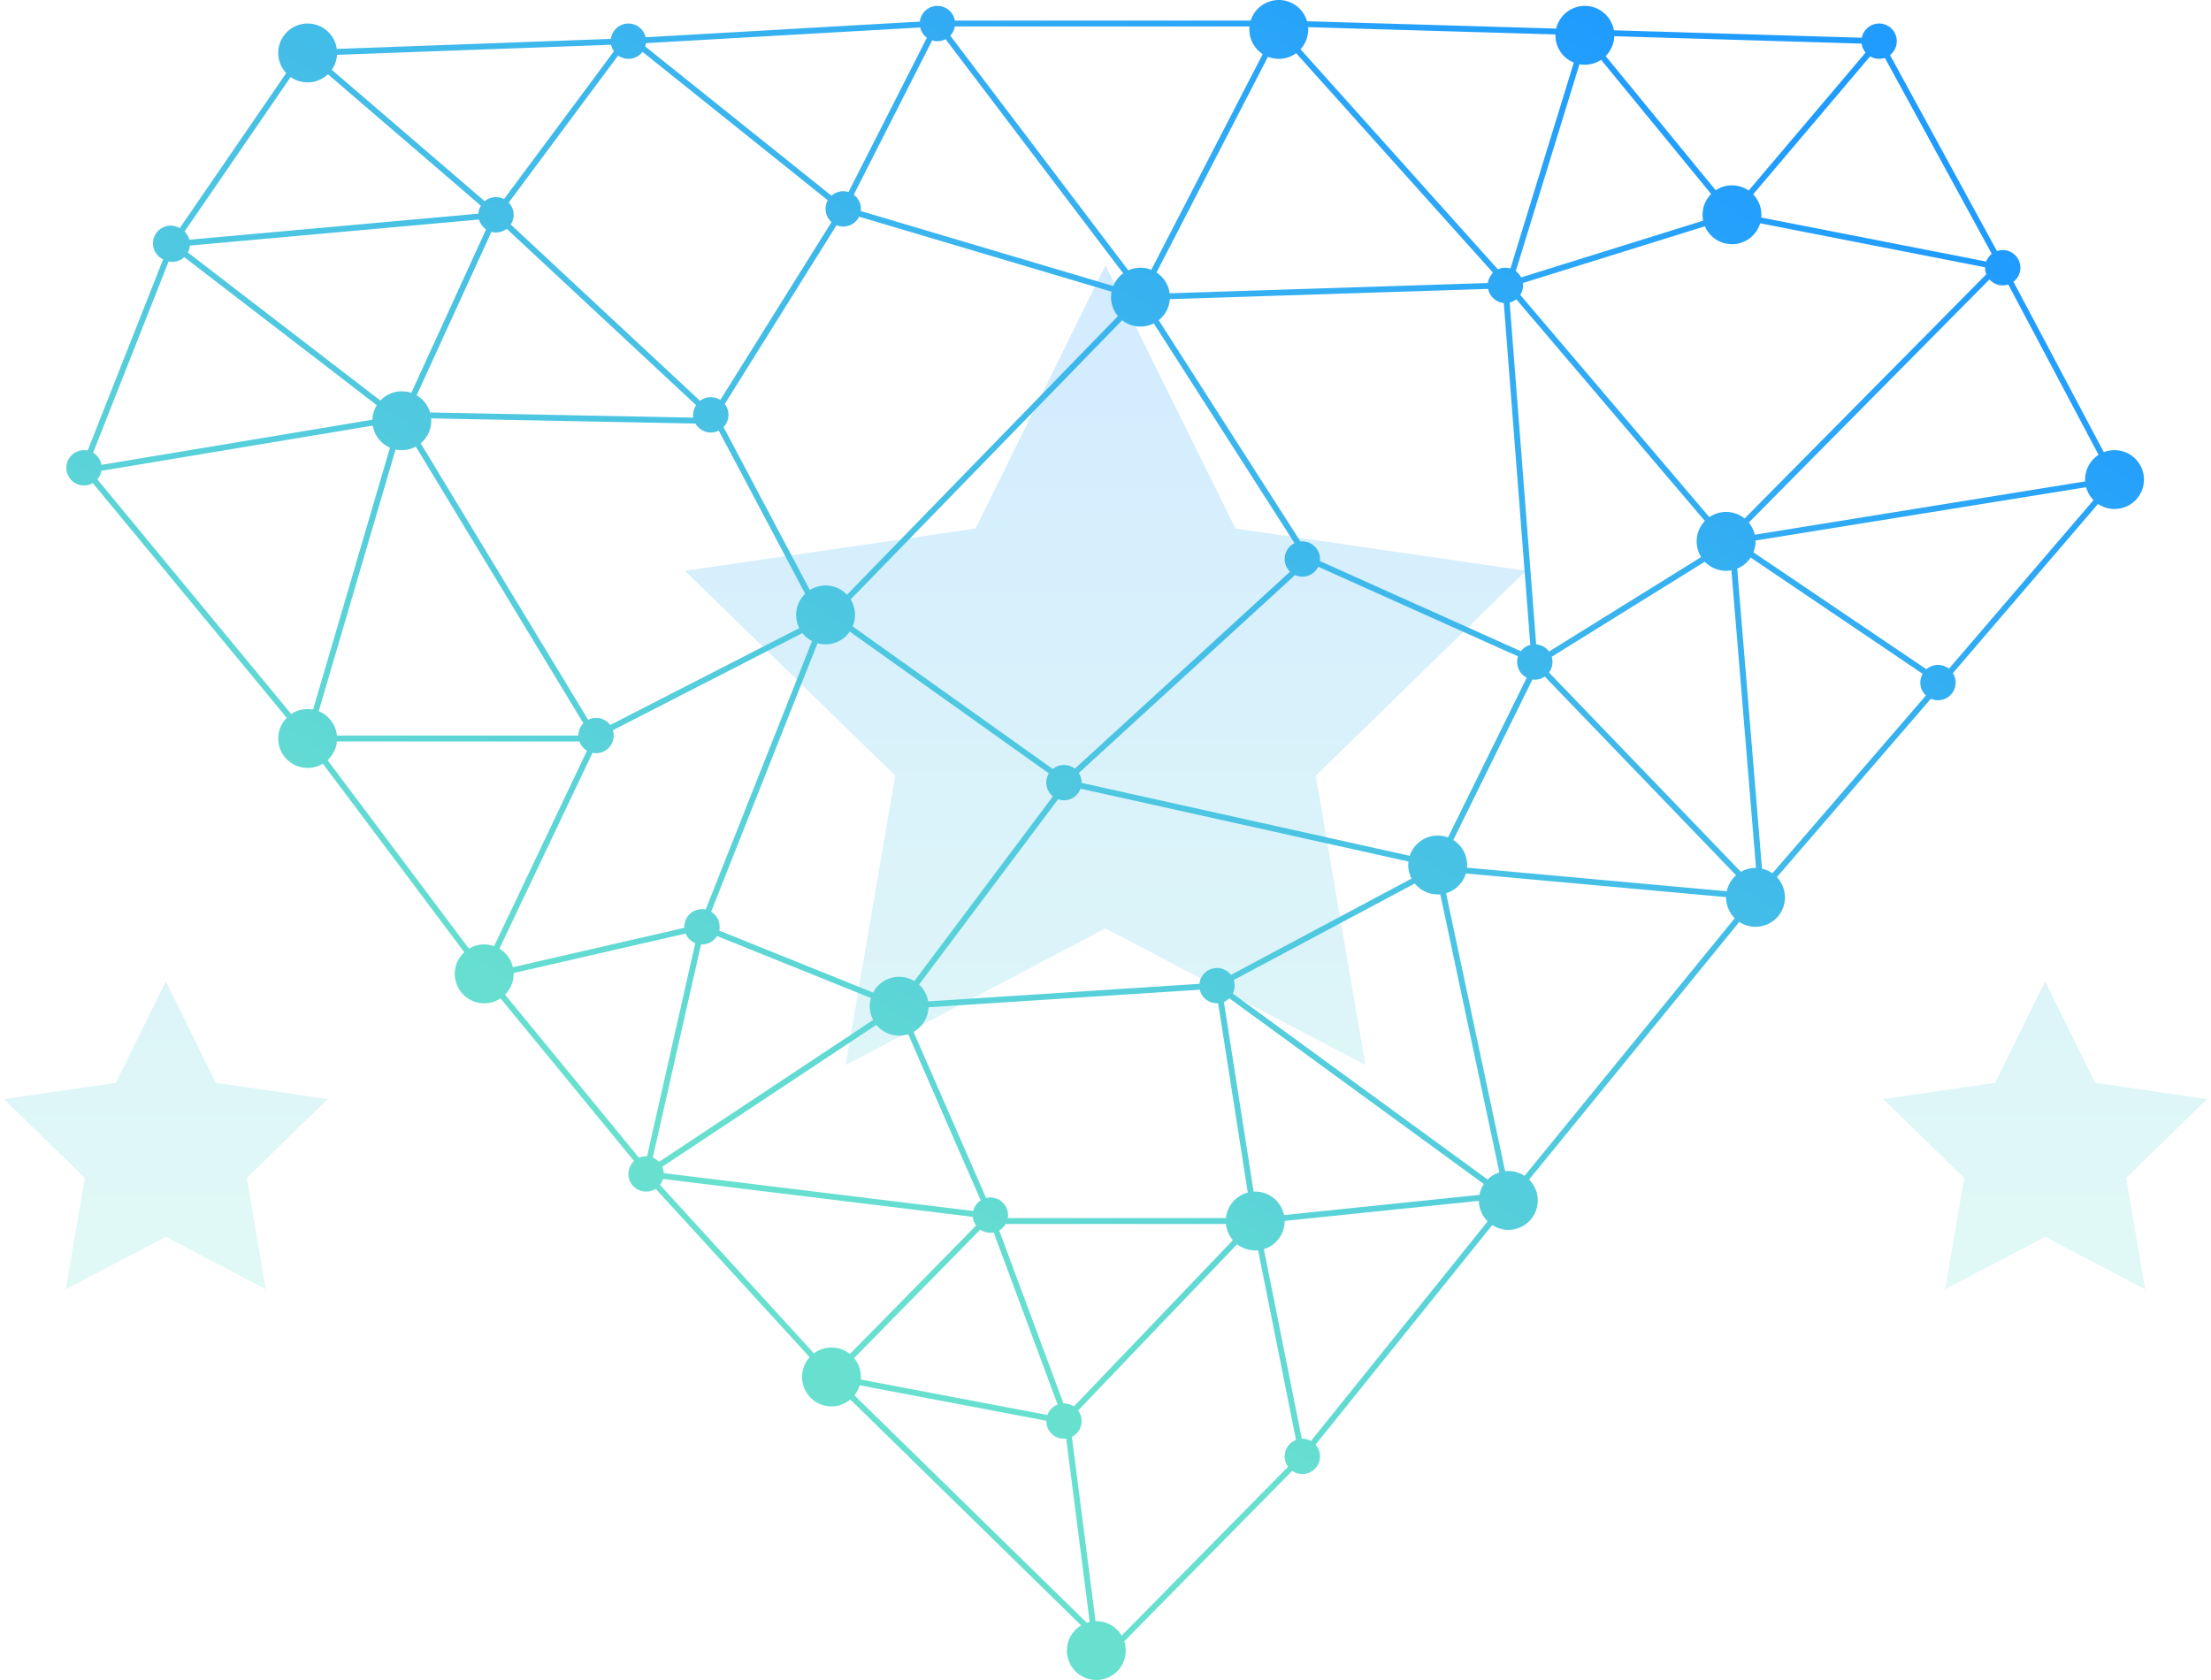
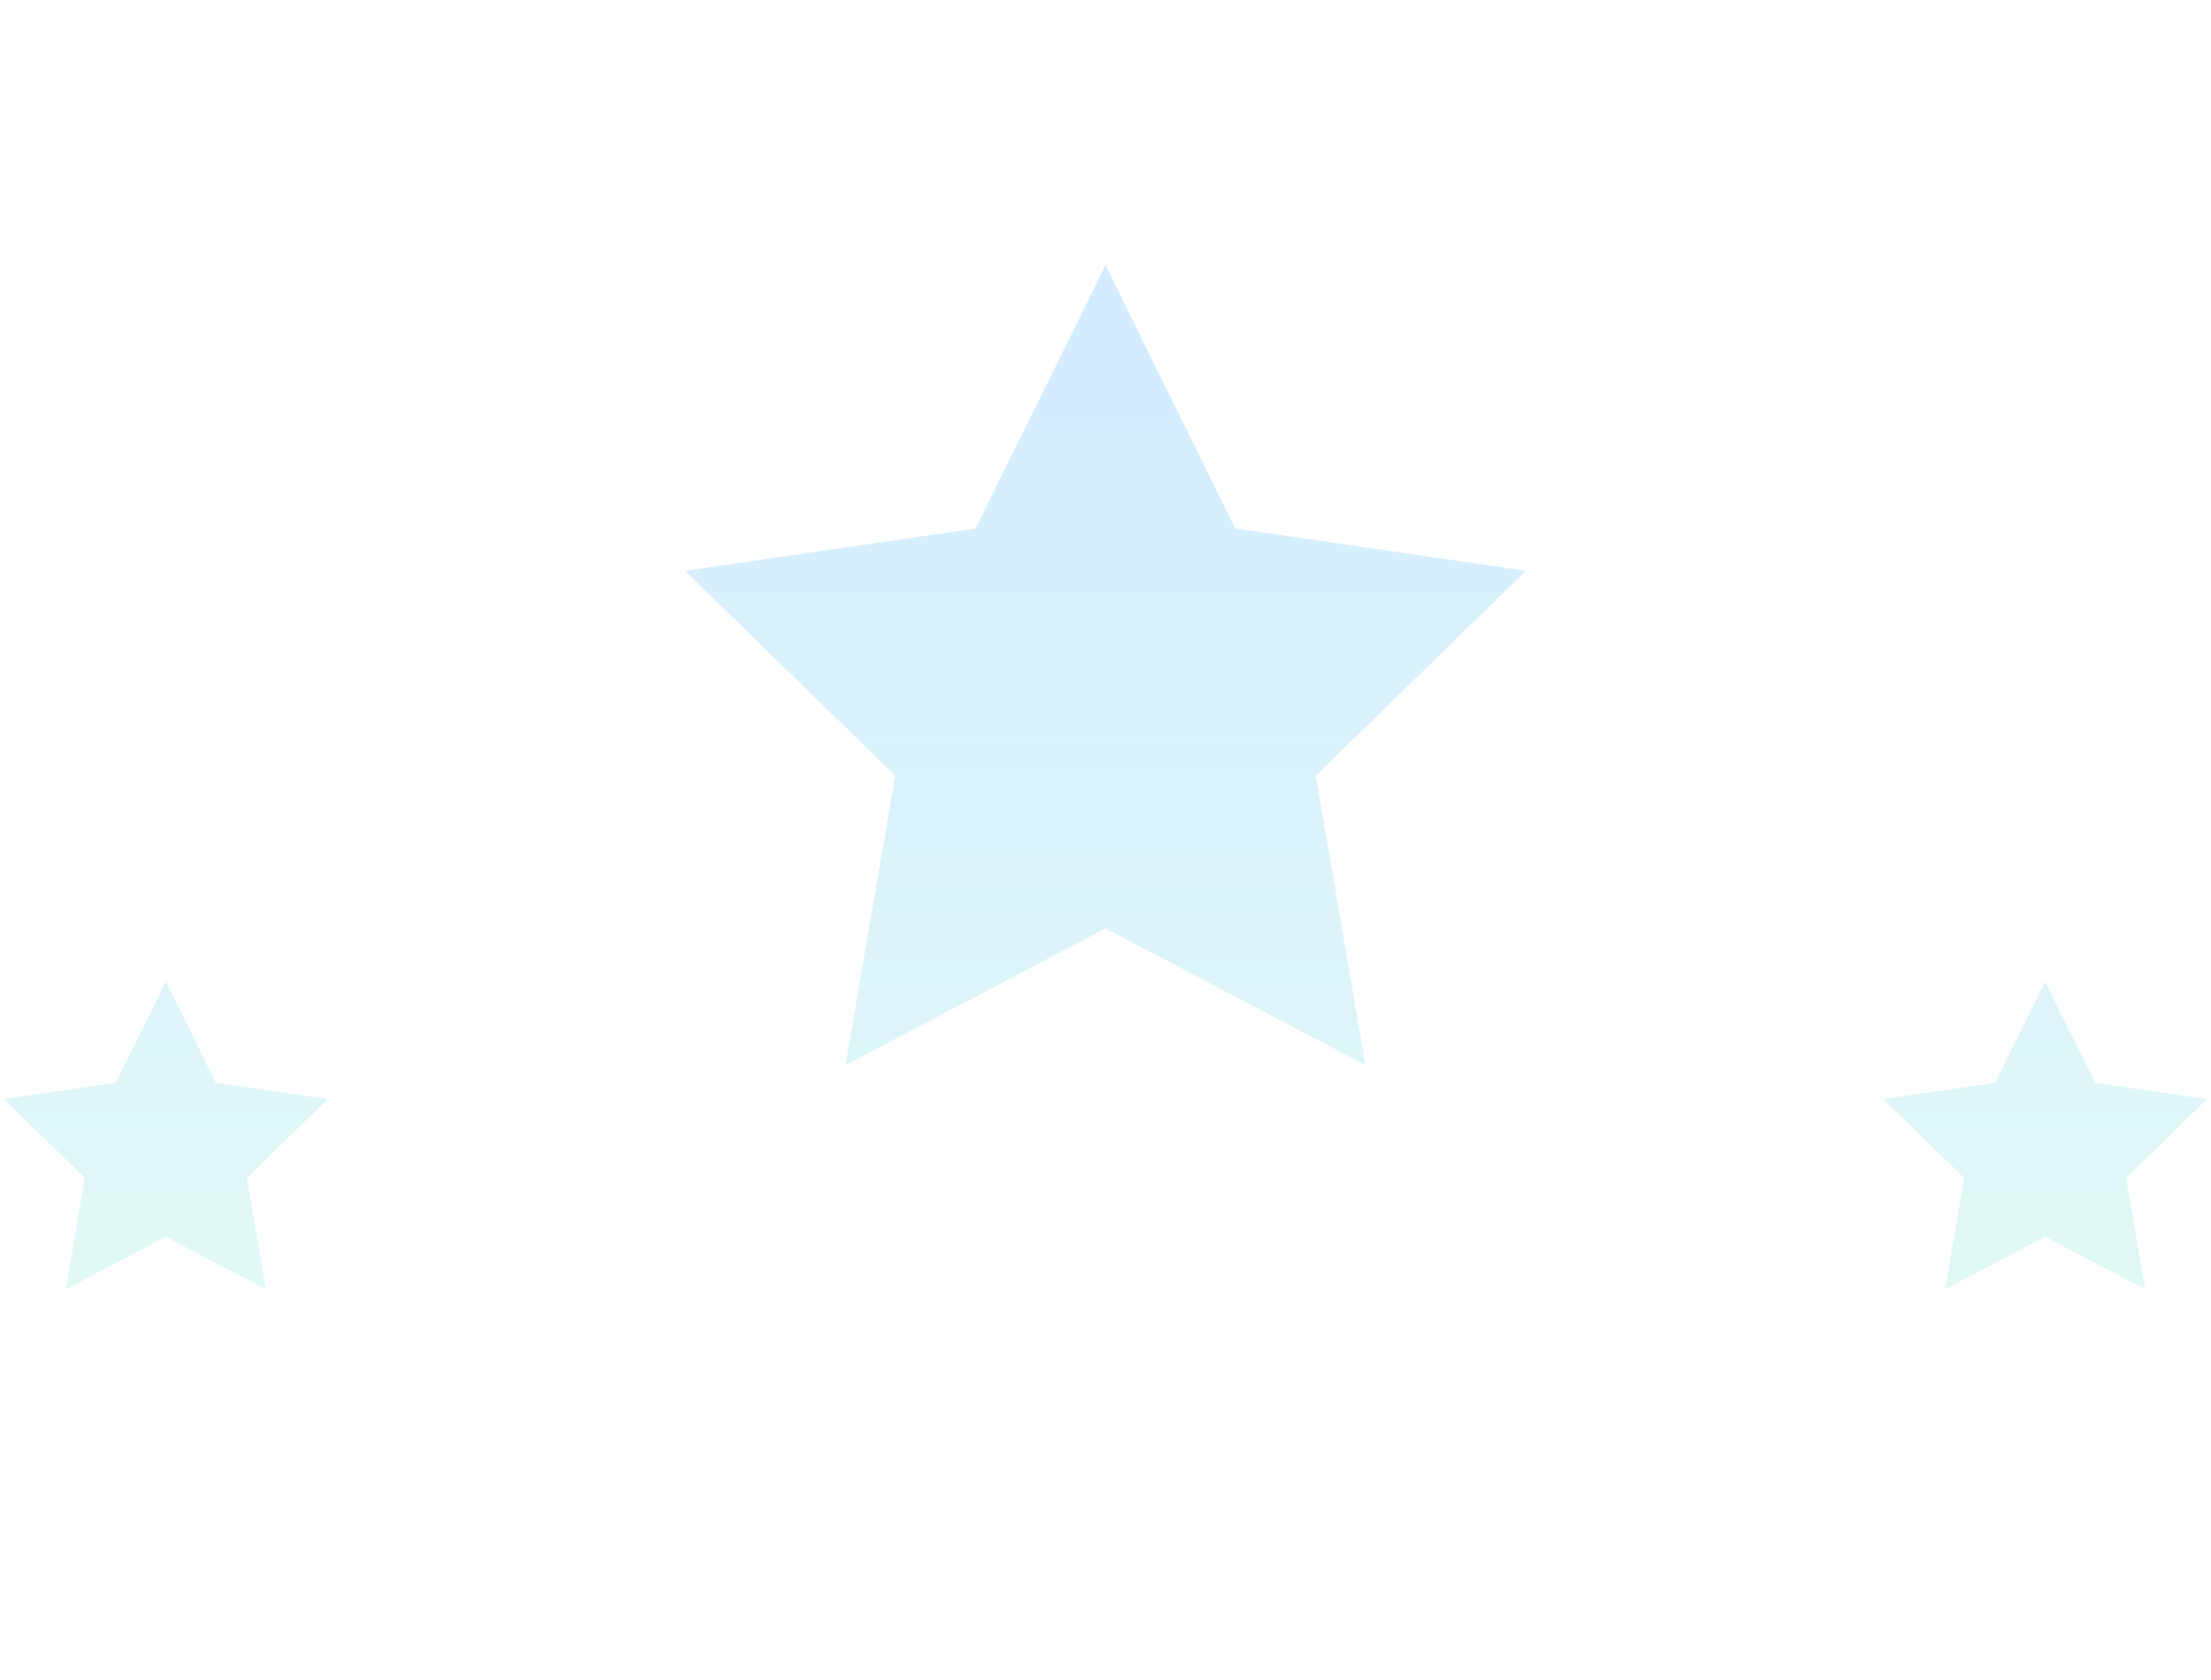
<svg xmlns="http://www.w3.org/2000/svg" width="500" height="380" viewBox="0 0 500 380">
  <defs>
    <linearGradient id="a" x1="50%" x2="50%" y1="100%" y2="0%">
      <stop offset="0%" stop-color="#68E0CF" />
      <stop offset="100%" stop-color="#209CFF" />
    </linearGradient>
    <linearGradient id="b" x1="50%" x2="96.747%" y1="82.706%" y2="18.951%">
      <stop offset="0%" stop-color="#68E0CF" />
      <stop offset="100%" stop-color="#209CFF" />
    </linearGradient>
  </defs>
  <g fill="none" fill-rule="evenodd">
    <path fill="url(#a)" d="M251 210l-58.779 30.902 11.226-65.451-47.553-46.353 65.717-9.549L251 60l29.39 59.55 65.716 9.548-47.553 46.353 11.226 65.45zM38.5 279.75l-22.63 11.897 4.322-25.198-18.308-17.846 25.301-3.677L38.5 222l11.315 22.926 25.3 3.677-18.307 17.846 4.322 25.198zM463.5 279.75l-22.63 11.897 4.322-25.198-18.308-17.846 25.301-3.677L463.5 222l11.315 22.926 25.3 3.677-18.307 17.846 4.322 25.198z" opacity=".2" transform="translate(-1)" />
-     <path fill="url(#b)" d="M20.82 101.907l17.073-43.252a3.993 3.993 0 1 1 3.745-7.042l24.083-35.077a6.655 6.655 0 1 1 11.443-5.465l61.987-2.275a3.994 3.994 0 0 1 7.853-.368l62.015-3.544a3.994 3.994 0 0 1 7.907-.226h66.91a6.658 6.658 0 0 1 12.745.15l56.336 1.656a6.658 6.658 0 0 1 13.04.387l56.074 1.683a3.994 3.994 0 1 1 6.386 3.92l24.18 44.33a3.993 3.993 0 0 1 3.734 6.943l20.431 38.55a6.655 6.655 0 1 1-1.313 11.706l-32.818 38.276a3.993 3.993 0 0 1-4.984 5.792l-34.82 40.348a6.655 6.655 0 0 1-8.5 10.13l-47.532 58.284a6.655 6.655 0 0 1-8.334 10.288l-39.965 49.67a3.993 3.993 0 0 1-5.275 5.923l-37.976 38.56a6.655 6.655 0 1 1-9.763-3.606l-52.186-51.087a6.655 6.655 0 0 1-9.202-9.572l-34.825-38.1a3.993 3.993 0 0 1-4.882-6.282l-30.199-36.786a6.655 6.655 0 0 1-8.193-10.439l-31.983-42.644a6.655 6.655 0 0 1-8.171-10.379l-43.853-53.085a3.993 3.993 0 1 1-1.168-7.367zm1.238.489a3.996 3.996 0 0 1 1.873 2.753l61.285-10.214c.04-1.201.4-2.321.996-3.279l-43.54-33.492a3.979 3.979 0 0 1-3.54.98l-17.074 43.252zm1.87 4.103c-.126.729-.45 1.39-.914 1.927l43.852 53.085a6.624 6.624 0 0 1 3.705-1.126c.42 0 .83.039 1.227.113l17.39-59.237a6.664 6.664 0 0 1-3.885-4.991l-61.375 10.229zm88.203-54.06L95.226 89.42a6.671 6.671 0 0 1 3.03 3.876l59.544 1.168a3.974 3.974 0 0 1 .61-2.824l-42.82-39.887a3.999 3.999 0 0 1-3.46.688zm-1.21-.553a4 4 0 0 1-1.605-2.23l-65.377 5.89a3.968 3.968 0 0 1-.454 1.564l43.54 33.492a6.636 6.636 0 0 1 4.842-2.09c.752 0 1.474.124 2.148.354l16.906-36.98zm-1.743-3.554a3.97 3.97 0 0 1 .565-1.812L75.159 16.8a6.632 6.632 0 0 1-4.588 1.834c-1.43 0-2.754-.451-3.84-1.218L42.736 52.367a3.99 3.99 0 0 1 1.086 1.853l65.357-5.888zm1.433-2.821a3.977 3.977 0 0 1 2.552-.923c.654 0 1.271.158 1.816.436l24.858-33.42a3.972 3.972 0 0 1-.638-1.478l-61.986 2.275a6.619 6.619 0 0 1-1.186 3.39l34.584 29.72zm5.436.309a3.98 3.98 0 0 1 1.109 2.761c0 .812-.242 1.567-.658 2.197l42.819 39.887a3.976 3.976 0 0 1 2.427-.823c.792 0 1.53.23 2.15.628l25.147-40.234a3.983 3.983 0 0 1-1.342-2.986c0-.705.183-1.368.504-1.943l-41.907-33.582a3.987 3.987 0 0 1-3.186 1.585 3.975 3.975 0 0 1-2.327-.748L116.047 45.82zm18.938 124.467l-21.042 44.297a6.665 6.665 0 0 1 3.042 4.19l38.776-8.909a3.993 3.993 0 0 1 4.818-4.14l24.061-60.724a6.684 6.684 0 0 1-2.174-1.8l-42.868 21.97a3.993 3.993 0 0 1-4.614 5.116zm-1.244-.484a4.005 4.005 0 0 1-1.717-2.097h-54.83a6.639 6.639 0 0 1-2.118 4.232l31.984 42.645a6.624 6.624 0 0 1 3.44-.958c.787 0 1.541.137 2.242.387l20.999-44.21zm-1.944-3.428a3.98 3.98 0 0 1 1.128-2.782L95.036 101.02a6.68 6.68 0 0 1-4.58.652l-17.38 59.2a6.66 6.66 0 0 1 4.117 5.503h54.604zm2.205-3.572a3.976 3.976 0 0 1 1.788-.421c1.31 0 2.472.63 3.2 1.605l42.759-21.914a6.627 6.627 0 0 1-.705-2.984c0-1.88.78-3.58 2.035-4.79l-19.535-36.898a3.992 3.992 0 0 1-5.275-1.598l-59.768-1.172a6.64 6.64 0 0 1-2.363 5.639l37.864 62.533zm106.274 17.987l-31.434 41.913a6.643 6.643 0 0 1 2.06 3.805l61.336-3.975a3.994 3.994 0 0 1 7.133-2.03l40.842-21.783a6.626 6.626 0 0 1-.7-3.85l-74.156-16.48a3.995 3.995 0 0 1-5.08 2.4zm-1.173-.654a3.985 3.985 0 0 1-1.492-3.113c0-.764.215-1.478.587-2.084l-45.017-32.075a6.648 6.648 0 0 1-5.482 2.88 6.66 6.66 0 0 1-1.821-.252l-24.061 60.725a3.99 3.99 0 0 1 1.832 4.27l34.793 14.02a6.654 6.654 0 0 1 5.894-3.561c1.26 0 2.437.35 3.441.957l31.326-41.767zm-.026-6.205a3.977 3.977 0 0 1 2.527-.901c.926 0 1.778.315 2.455.843l48.668-44.564a3.993 3.993 0 0 1 1.026-6.451L261.92 73.152a6.627 6.627 0 0 1-3.012.718 6.627 6.627 0 0 1-4.139-1.443L193.36 135.59a6.624 6.624 0 0 1 .994 3.5c0 .922-.188 1.801-.527 2.6l45.25 32.241zm5.88.923a3.974 3.974 0 0 1 .64 2.226l74.204 16.49a6.658 6.658 0 0 1 8.652-4.149l17.805-36.132a3.993 3.993 0 0 1-1.961-4.82l-45.195-20.28a3.993 3.993 0 0 1-5.246 1.891l-48.898 44.774zM190.17 50.943l-25.274 40.439c.528.677.842 1.528.842 2.453a3.98 3.98 0 0 1-1.11 2.764l19.515 36.864a6.624 6.624 0 0 1 3.557-1.029c1.908 0 3.628.803 4.842 2.09l61.273-63.025a6.628 6.628 0 0 1-1.562-4.284c0-.426.04-.843.117-1.247L195.277 49.01a3.993 3.993 0 0 1-5.108 1.933zm-1.133-6.674a3.978 3.978 0 0 1 2.656-1.012c.414 0 .814.064 1.19.18l17.73-34.904a3.995 3.995 0 0 1-1.518-2.32L147.08 9.757a3.972 3.972 0 0 1-.16.761l42.117 33.751zm5.032-.228a3.987 3.987 0 0 1 1.588 3.693l57.091 16.958a6.677 6.677 0 0 1 2.25-2.863l-40.16-52.965a3.976 3.976 0 0 1-1.85.453c-.414 0-.814-.063-1.19-.18L194.069 44.04zm147.002 24.49a3.995 3.995 0 0 1-3.555-3.185l-71.968 2.321a6.644 6.644 0 0 1-2.508 4.766l32.049 50.04a3.993 3.993 0 0 1 4.39 4.425l45.449 20.395a3.996 3.996 0 0 1 2.139-1.418L341.07 68.53zm-3.598-4.516a3.982 3.982 0 0 1 1.167-2.318L294.111 12.03a6.625 6.625 0 0 1-3.925 1.28c-.865 0-1.69-.165-2.449-.465l-25.2 48.792a6.655 6.655 0 0 1 2.968 4.7l71.967-2.322zm2.27-3.082a3.993 3.993 0 0 1 2.833-.206l14.33-46.569a6.657 6.657 0 0 1-4.16-6.367l-55.924-1.645a6.63 6.63 0 0 1-1.72 4.995l44.642 49.792zm4.041.395c.506.37.922.856 1.208 1.418l41.16-12.83a6.685 6.685 0 0 1-.133-1.335c0-1.834.742-3.495 1.942-4.699L363.08 13.53a6.624 6.624 0 0 1-3.682 1.111c-.415 0-.821-.038-1.215-.11l-14.4 46.797zm1.603 2.69a3.974 3.974 0 0 1-.59 2.685l42.762 50.273a6.624 6.624 0 0 1 3.784-1.18c1.585 0 3.04.555 4.184 1.48l54.66-55.241a3.982 3.982 0 0 1-.28-1.577l-50.861-9.952a6.658 6.658 0 0 1-12.498.682l-41.16 12.83zm-1.493 3.677a3.978 3.978 0 0 1-1.496.733l5.994 77.328a3.988 3.988 0 0 1 2.909 1.614l34.407-21.375a6.624 6.624 0 0 1-1.02-3.543c0-1.791.707-3.417 1.857-4.613l-42.65-50.144zm3.649 85.999l-17.895 36.316a6.65 6.65 0 0 1 3.104 6.247l58.734 5.339a6.65 6.65 0 0 1 2.112-3.613l-43.262-44.947a3.975 3.975 0 0 1-2.793.658zm4.36-5.131c.114.371.175.766.175 1.174 0 .89-.291 1.712-.783 2.376l43.397 45.087a6.624 6.624 0 0 1 3.419-.877l-5.564-67.325c-.39.072-.793.109-1.204.109a6.636 6.636 0 0 1-4.811-2.057l-34.63 21.513zm-79.579 75.298l-61.336 3.976a6.654 6.654 0 0 1-3.39 5.567L224 270.976a3.993 3.993 0 0 1 4.904 4.54h49.335a6.66 6.66 0 0 1 4.94-5.774l-6.707-42.815a3.995 3.995 0 0 1-4.15-3.066zm7.675-2.185c.133.398.205.824.205 1.266 0 .642-.151 1.248-.42 1.785l57.629 42.068a6.653 6.653 0 0 1 2.656-1.612l-13.36-62.897a6.642 6.642 0 0 1-5.764-2.448l-40.946 21.838zm-1 4.125a3.999 3.999 0 0 1-1.226.817l6.722 42.92a6.657 6.657 0 0 1 6.887 5.302l44.177-4.571c.17-.891.517-1.72 1.004-2.446l-57.564-42.022zm-41.386 95.554l-42.2-8.012a6.637 6.637 0 0 1-1.185 2.267l52.543 51.437c.213-.073.43-.135.652-.187l-5.315-41.462a3.993 3.993 0 0 1-4.495-4.042zm.247-1.307a4.005 4.005 0 0 1 2.316-2.341l-14.461-38.933a4.015 4.015 0 0 1-3.031-.647l-28.54 29.068a6.628 6.628 0 0 1 1.517 4.84l42.2 8.013zm3.638-2.604h.107c.83 0 1.601.252 2.24.686l35.961-37.621a6.627 6.627 0 0 1-1.565-3.661h-49.814a4.013 4.013 0 0 1-1.464 1.463l14.535 39.133zm3.309 1.606a3.993 3.993 0 0 1-1.408 5.955l5.345 41.687a6.652 6.652 0 0 1 5.912 3.265l37.618-38.197a3.994 3.994 0 0 1 1.812-6.07l-8.577-42.884a6.626 6.626 0 0 1-4.74-1.377l-35.962 37.62zm-23.073-41.855a3.972 3.972 0 0 1-.74-1.956l-70.061-8.566a3.981 3.981 0 0 1-.682 1.32l34.806 38.122a6.625 6.625 0 0 1 3.974-1.316c1.576 0 3.024.547 4.164 1.463l28.54-29.067zm-.648-3.285c.242-1 .86-1.853 1.696-2.401l-16.404-37.572a6.65 6.65 0 0 1-2.04.319 6.642 6.642 0 0 1-5.153-2.442l-48.43 32.1c.197.442.315.927.338 1.437l69.993 8.559zm-61.557-60.29l-10.907 48.22a4 4 0 0 1 1.396.964l48.431-32.1a6.626 6.626 0 0 1-.767-3.103c0-.645.092-1.269.263-1.859l-34.793-14.02a3.99 3.99 0 0 1-3.623 1.897zm-1.298-.293a4.007 4.007 0 0 1-2.171-2.164l-38.906 8.937.003.18c0 1.833-.74 3.492-1.94 4.696l30.29 36.898a3.98 3.98 0 0 1 1.817-.327l10.907-48.22zM295.39 325.43l.12-.002c.708 0 1.373.184 1.95.508l39.965-49.672a6.634 6.634 0 0 1-1.985-4.646l-43.923 4.544v.02c0 2.996-1.98 5.53-4.704 6.363l8.577 42.885zm141.138-168.12a3.982 3.982 0 0 1-1.264-2.915c0-.724.193-1.403.53-1.988L396.9 126.113a6.679 6.679 0 0 1-3.05 2.505l5.609 67.865c.862.194 1.66.554 2.36 1.046l34.71-40.218zm.117-5.935a3.977 3.977 0 0 1 2.612-.973c.935 0 1.795.321 2.476.86l32.696-38.134a6.647 6.647 0 0 1-1.67-2.924l-74.765 12.062a6.637 6.637 0 0 1-.473 2.66l39.124 26.45zM423.909 12.751l-26.448 31.21A6.633 6.633 0 0 1 399.3 49.2l50.862 9.951a4.003 4.003 0 0 1 1.268-1.728l-24.18-44.33c-.408.14-.846.217-1.302.217a3.974 3.974 0 0 1-2.038-.559zm-1.015-.86a3.976 3.976 0 0 1-.902-2.027L366.05 8.186a6.633 6.633 0 0 1-1.94 4.5l24.88 30.352a6.624 6.624 0 0 1 3.683-1.112c1.4 0 2.7.434 3.773 1.173l26.448-31.209zM216.926 5.988a3.981 3.981 0 0 1-1.03 2.07l40.26 53.095a6.63 6.63 0 0 1 2.751-.594c.865 0 1.69.165 2.448.465l25.2-48.791a6.65 6.65 0 0 1-2.991-6.245h-66.638zm233.978 57.213l-54.432 55.01a6.632 6.632 0 0 1 1.353 2.734l74.72-12.055a6.65 6.65 0 0 1 3.033-6.007l-20.423-38.532a3.99 3.99 0 0 1-1.257.201 3.983 3.983 0 0 1-2.994-1.351zM341.37 264.908a6.624 6.624 0 0 1 4.394 1.063l47.532-58.283a6.634 6.634 0 0 1-1.954-4.768l-58.844-5.35a6.67 6.67 0 0 1-4.481 4.468l13.353 62.87z" transform="translate(-1)" />
  </g>
</svg>